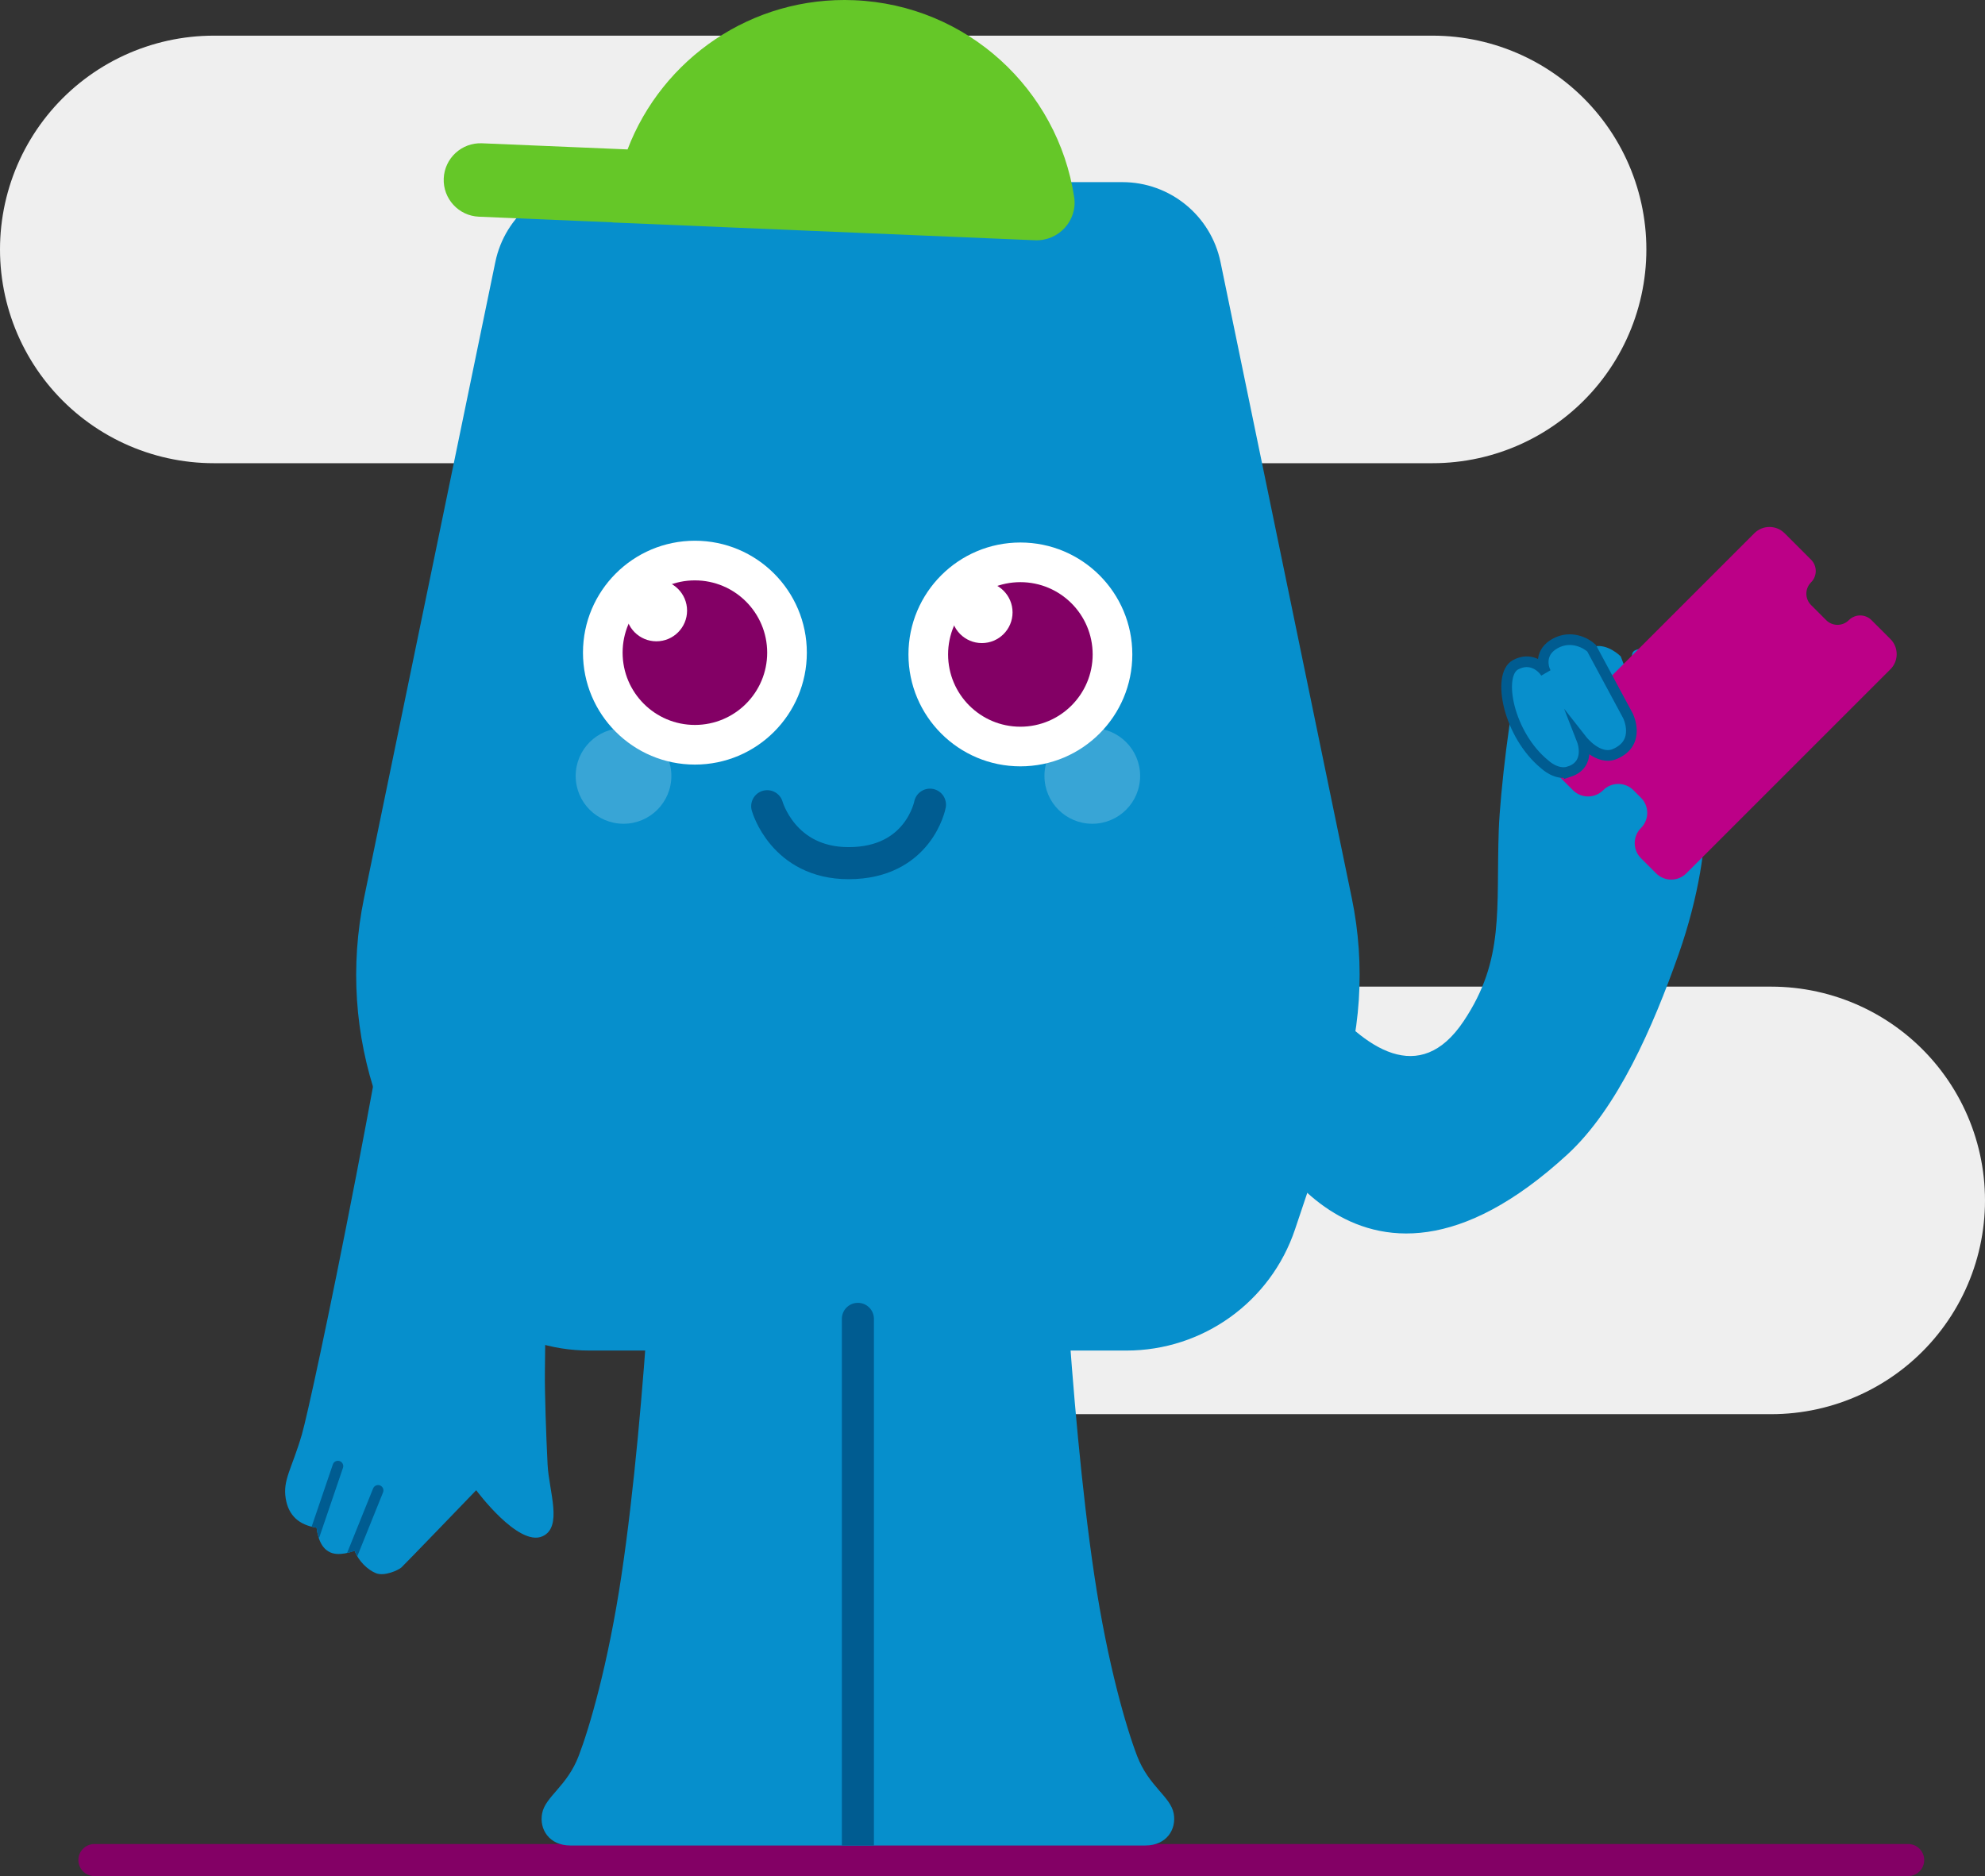
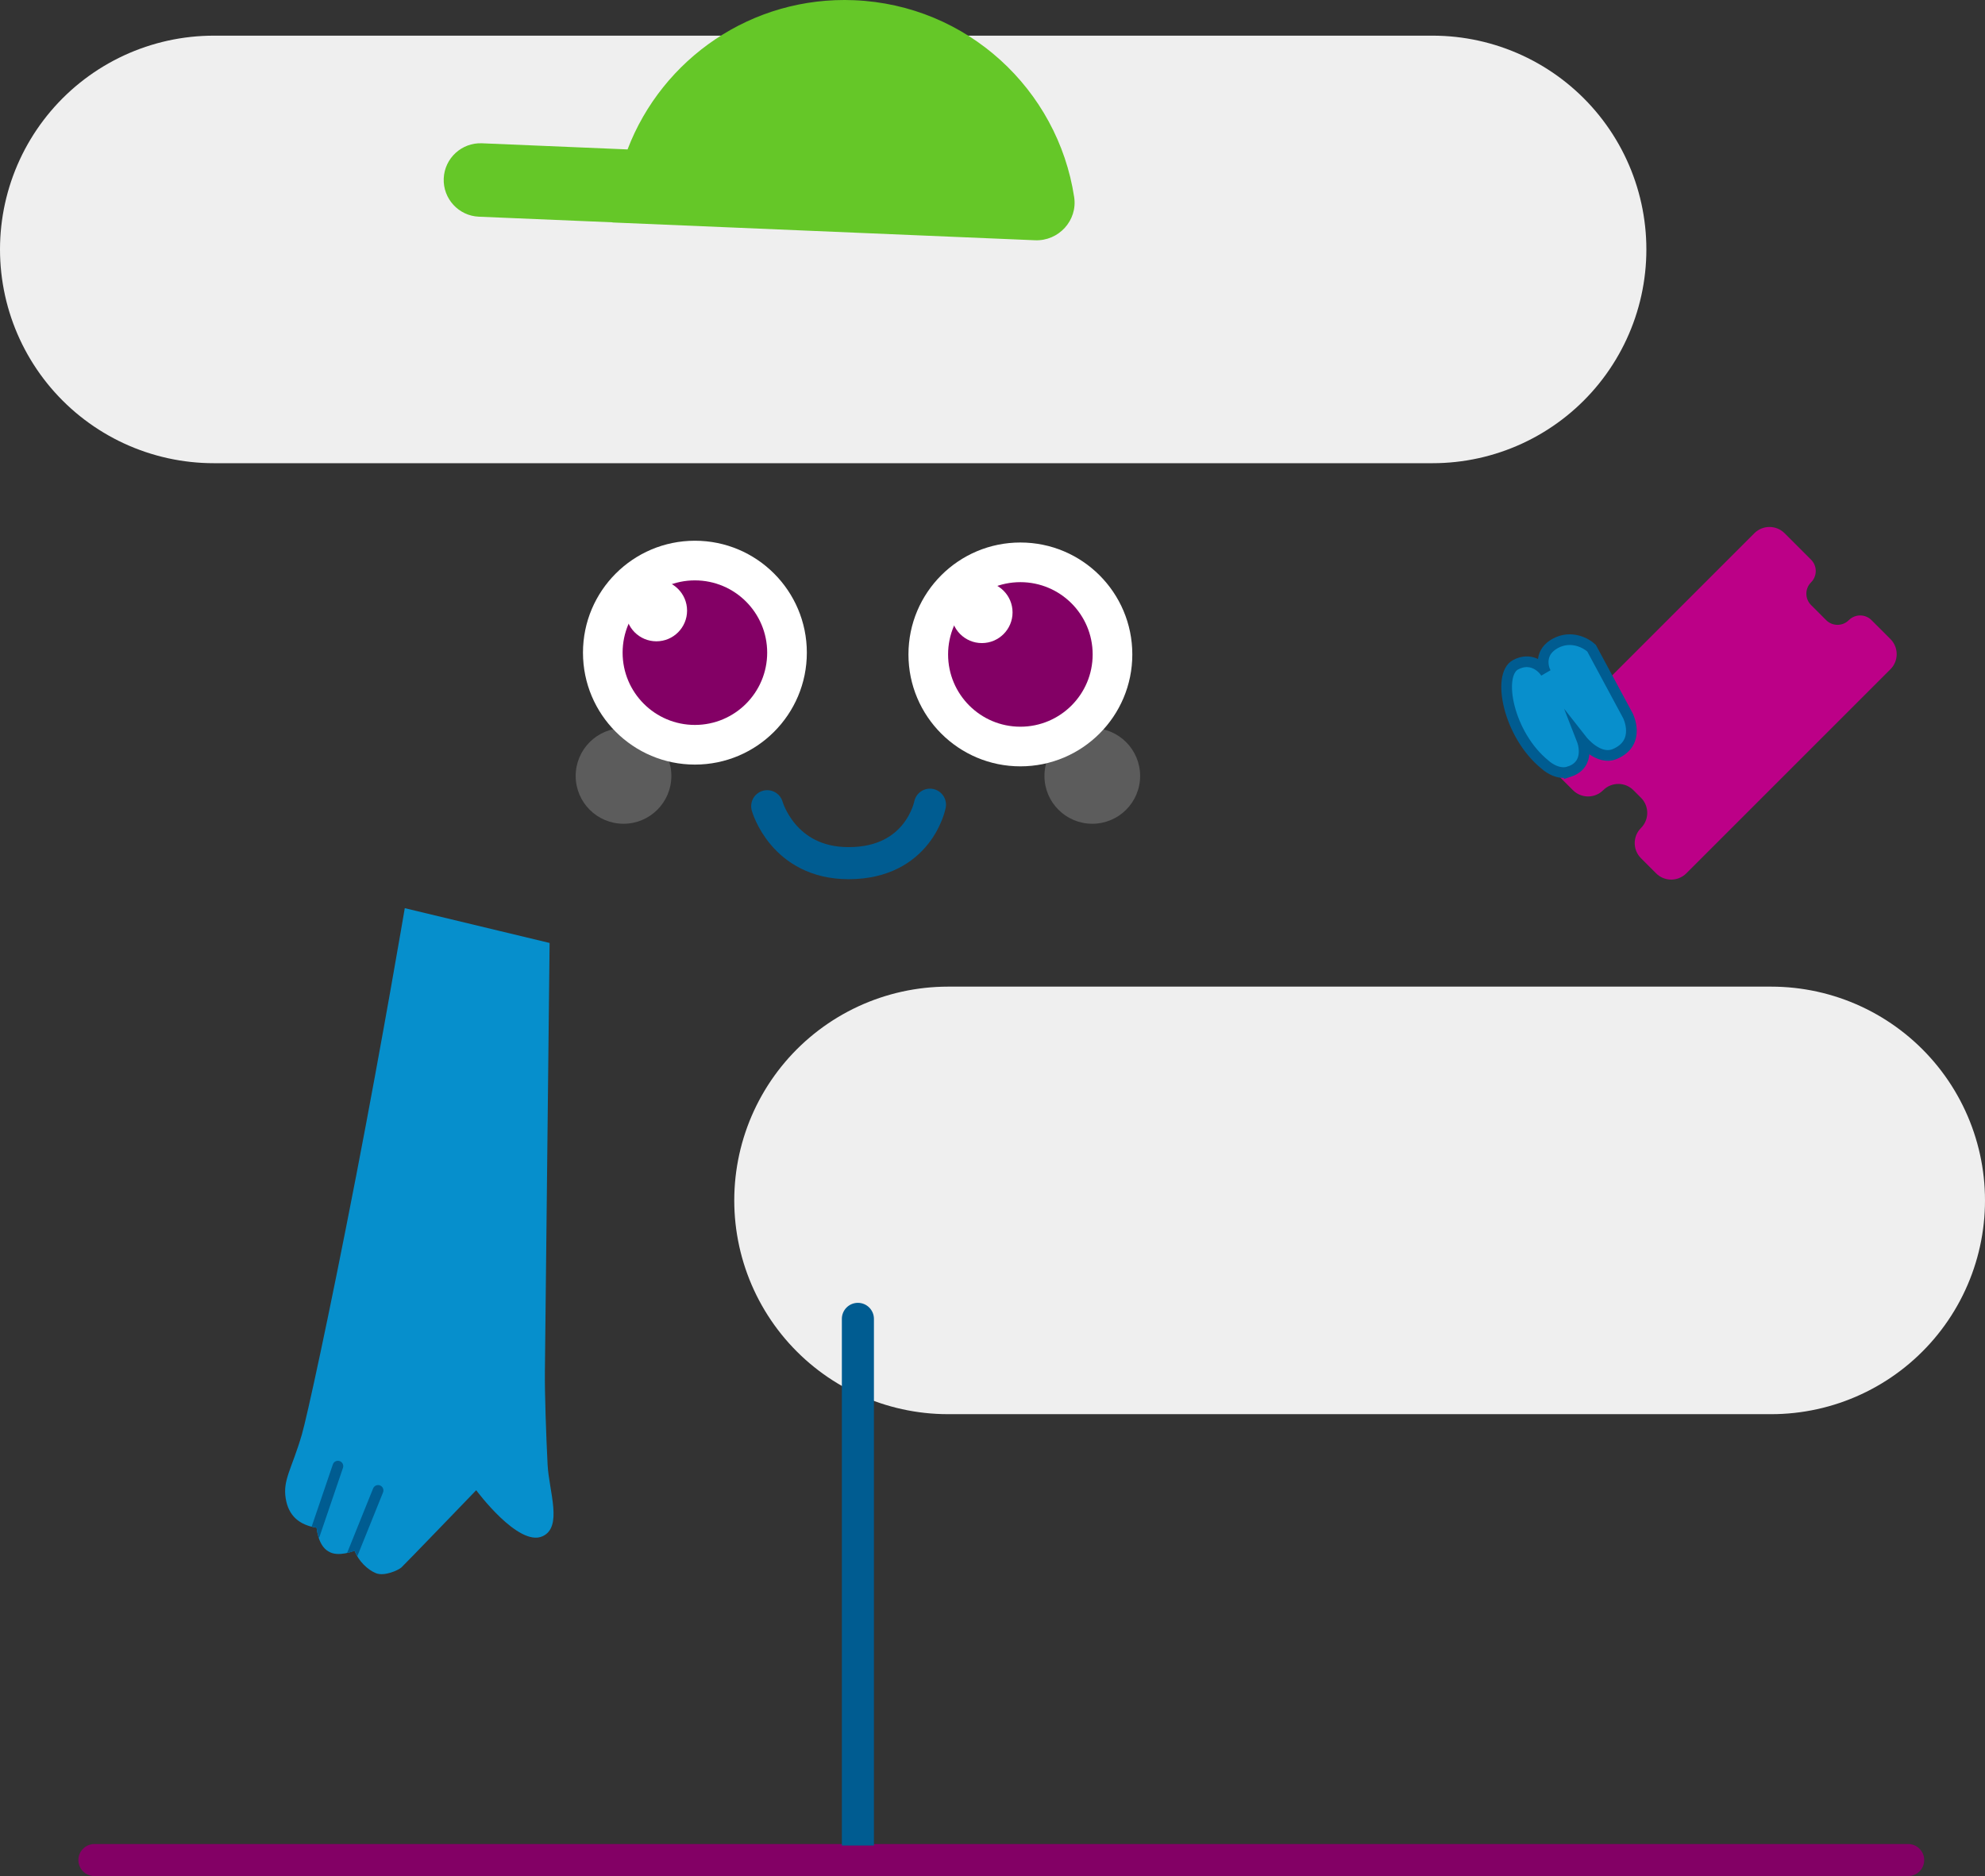
<svg xmlns="http://www.w3.org/2000/svg" xmlns:ns1="http://sodipodi.sourceforge.net/DTD/sodipodi-0.dtd" xmlns:ns2="http://www.inkscape.org/namespaces/inkscape" width="92.846" height="87.762" viewBox="0 0 92.846 87.762" fill="none" version="1.1" id="svg123" ns1:docname="pip-tickets.svg" ns2:version="1.3 (0e150ed6c4, 2023-07-21)">
  <rect x="0" y="0" width="92.846" height="87.762" fill="#333333" stroke="none" />
  <g clip-path="url(#clip0_17_4350)" id="g25" transform="translate(-249.195,-134.763)">
    <path d="m 253.611,221.775 h 84.836" stroke="#830065" stroke-width="1.5" stroke-linecap="round" stroke-linejoin="round" id="path2" />
    <path d="m 259.195,146.431 h 57.007" stroke="#efefef" stroke-width="20" stroke-miterlimit="10" stroke-linecap="round" id="path3" />
    <path d="m 293.539,190.917 h 38.502" stroke="#efefef" stroke-width="20" stroke-miterlimit="10" stroke-linecap="round" id="path4" />
-     <path d="m 312.424,176.778 -6.141,-29.756 c -0.45,-2.177 -2.367,-3.739 -4.59,-3.739 h -24.74 c -2.224,0 -4.141,1.562 -4.59,3.739 l -6.142,29.756 c -0.649,3.148 -0.433,6.413 0.626,9.447 l 2.031,6.049 c 1.137,3.386 4.31,5.667 7.882,5.667 h 25.125 c 3.572,0 6.745,-2.281 7.882,-5.667 l 2.031,-6.049 c 1.059,-3.034 1.275,-6.299 0.626,-9.447 z" fill="#068fcc" id="path5" />
    <path d="m 271.74,141.466 6.808,0.287 c 1.621,-4.247 5.815,-7.182 10.606,-6.98 5.279,0.222 9.519,4.176 10.284,9.211 0.166,1.094 -0.725,2.064 -1.831,2.018 l -19.764,-0.832 c 0,-0.002 10e-4,-0.005 10e-4,-0.007 l -6.249,-0.263 c -0.948,-0.04 -1.684,-0.841 -1.645,-1.789 0.04,-0.948 0.842,-1.685 1.79,-1.645 z" fill="#65c728" id="path6" />
-     <path d="m 278.263,208.459 c 1.2,-8.023 1.647,-19.553 1.647,-19.553 h 9.412 v 32.188 h -13.447 c -0.988,0 -1.465,-0.758 -1.323,-1.499 0.152,-0.799 1.164,-1.262 1.711,-2.692 0.492,-1.285 1.371,-4.238 2,-8.444 z" fill="#068fcc" id="path7" />
-     <path d="m 300.381,208.459 c -1.2,-8.023 -1.647,-19.553 -1.647,-19.553 h -9.412 v 32.188 c 0,0 12.459,0 13.447,0 0.989,0 1.465,-0.758 1.324,-1.499 -0.152,-0.799 -1.165,-1.262 -1.712,-2.692 -0.492,-1.285 -1.371,-4.238 -2,-8.444 z" fill="#068fcc" id="path8" />
    <path d="m 285.08,172.477 c 0,0 0.74,2.664 3.807,2.664 3.286,0 3.806,-2.735 3.806,-2.735" stroke="#005c91" stroke-width="1.5" stroke-miterlimit="10" stroke-linecap="round" id="path9" />
    <path d="m 296.922,170.612 c 2.892,0 5.236,-2.344 5.236,-5.235 0,-2.892 -2.344,-5.236 -5.236,-5.236 -2.891,0 -5.235,2.344 -5.235,5.236 0,2.891 2.344,5.235 5.235,5.235 z" fill="#ffffff" id="path10" />
    <path d="m 296.922,168.758 c 1.867,0 3.381,-1.514 3.381,-3.381 0,-1.868 -1.514,-3.381 -3.381,-3.381 -1.867,0 -3.381,1.513 -3.381,3.381 0,1.867 1.514,3.381 3.381,3.381 z" fill="#830065" id="path11" />
    <path d="m 295.121,164.846 c 0.792,0 1.435,-0.643 1.435,-1.435 0,-0.793 -0.643,-1.435 -1.435,-1.435 -0.793,0 -1.435,0.642 -1.435,1.435 0,0.792 0.642,1.435 1.435,1.435 z" fill="#ffffff" id="path12" />
    <path d="m 288.572,221.094 v -24.635 c 0,-0.414 0.336,-0.75 0.75,-0.75 0.415,0 0.75,0.336 0.75,0.75 v 24.635 z" fill="#005c91" id="path13" />
    <path d="m 268.128,177.247 c 0,0 -1.036,6.12 -2.262,12.456 -1.328,6.868 -2.329,11.404 -2.553,12.17 -0.474,1.62 -0.898,2.112 -0.753,2.994 0.132,0.803 0.631,1.235 1.444,1.362 0,0 0.061,0.839 0.555,1.108 0.444,0.29 1.222,-0.032 1.222,-0.032 0.178,0.477 0.607,0.893 0.998,1.051 0.39,0.158 1.045,-0.136 1.193,-0.27 0.149,-0.134 3.497,-3.612 3.497,-3.612 0,0 1.967,2.664 3.1,2.156 0.96,-0.43 0.303,-2.106 0.239,-3.355 -0.069,-1.364 -0.138,-3.364 -0.126,-4.349 0.012,-0.984 0.22,-20.052 0.22,-20.052 z" fill="#068fcc" id="path14" />
    <path d="m 265.781,207.305 c 0.034,0.089 0.078,0.175 0.127,0.258 l 1.203,-2.985 c 0.052,-0.129 -0.01,-0.274 -0.138,-0.326 -0.128,-0.051 -0.274,0.01 -0.326,0.139 l -1.217,3.02 c 0.203,-0.045 0.351,-0.106 0.351,-0.106 z" fill="#005c91" id="path15" />
    <path d="m 264.005,206.229 c 0,0 0.017,0.227 0.103,0.483 0.013,-0.019 0.025,-0.04 0.032,-0.063 l 1.097,-3.221 c 0.044,-0.13 -0.025,-0.272 -0.156,-0.317 -0.131,-0.044 -0.273,0.026 -0.317,0.156 l -0.992,2.912 c 0.075,0.019 0.152,0.037 0.233,0.05 z" fill="#005c91" id="path16" />
    <path opacity="0.2" d="m 278.36,173.298 c 1.235,0 2.237,-1.001 2.237,-2.237 0,-1.236 -1.002,-2.238 -2.237,-2.238 -1.236,0 -2.238,1.002 -2.238,2.238 0,1.236 1.002,2.237 2.238,2.237 z" fill="#ffffff" id="path17" />
    <path d="m 281.699,170.53 c 2.891,0 5.235,-2.344 5.235,-5.236 0,-2.891 -2.344,-5.236 -5.235,-5.236 -2.892,0 -5.236,2.345 -5.236,5.236 0,2.892 2.344,5.236 5.236,5.236 z" fill="#ffffff" id="path18" />
    <path d="m 281.698,168.675 c 1.868,0 3.381,-1.514 3.381,-3.381 0,-1.867 -1.513,-3.381 -3.381,-3.381 -1.867,0 -3.381,1.514 -3.381,3.381 0,1.867 1.514,3.381 3.381,3.381 z" fill="#830065" id="path19" />
    <path d="m 279.897,164.763 c 0.792,0 1.435,-0.642 1.435,-1.435 0,-0.792 -0.643,-1.435 -1.435,-1.435 -0.793,0 -1.435,0.643 -1.435,1.435 0,0.793 0.642,1.435 1.435,1.435 z" fill="#ffffff" id="path20" />
    <path opacity="0.2" d="m 300.285,173.298 c 1.236,0 2.238,-1.001 2.238,-2.237 0,-1.236 -1.002,-2.238 -2.238,-2.238 -1.235,0 -2.237,1.002 -2.237,2.238 0,1.236 1.002,2.237 2.237,2.237 z" fill="#ffffff" id="path21" />
-     <path d="m 307.389,175.518 c 0,0 6.163,13.145 10.263,7.019 1.932,-2.887 1.516,-5.225 1.646,-8.948 0.059,-1.686 0.568,-6.088 0.911,-6.913 0.511,-1.23 1.976,-1.425 2.281,-0.838 0,0 0.466,-0.803 1.28,-0.835 0.633,-0.135 1.218,0.452 1.218,0.452 0.033,-0.038 0.334,1.16 0.512,0.545 0.152,-0.52 -0.311,-0.906 0.785,-0.906 0.953,0 1.012,0.938 1.094,1.906 0,0 2.121,-2.5 1.584,5.611 0.05,1.619 -0.302,4.091 -1.256,6.801 -1.202,3.412 -2.859,7.205 -5.2,9.357 -10.036,9.225 -14.736,-1.727 -14.736,-1.727 z" fill="#068fcc" id="path22" />
    <path d="m 322.491,165.838 c 0,0 0.153,-0.263 0.369,-0.436 0.006,0.023 0.025,0.173 0.024,0.197 l -0.254,3.295 c -0.005,0.138 -0.122,0.245 -0.259,0.24 -0.139,-0.006 -0.246,-0.122 -0.24,-0.26 l 0.152,-3.246 c 0.072,0.024 0.172,0.146 0.208,0.21 z" fill="#005c91" id="path23" />
    <path d="m 331.253,159.707 -9.546,9.546 c -0.39,0.391 -0.39,1.024 0,1.414 l 1.061,1.061 c 0.39,0.39 1.023,0.39 1.414,0 0.391,-0.391 1.024,-0.391 1.414,0 l 0.354,0.354 c 0.39,0.39 0.39,1.023 0,1.414 -0.391,0.39 -0.391,1.023 0,1.414 l 0.707,0.707 c 0.39,0.391 1.024,0.391 1.414,0 l 9.546,-9.546 c 0.391,-0.39 0.391,-1.024 0,-1.414 l -0.884,-0.884 c -0.293,-0.293 -0.768,-0.293 -1.061,0 -0.292,0.293 -0.767,0.293 -1.06,0 l -0.707,-0.707 c -0.293,-0.293 -0.293,-0.768 0,-1.061 0.293,-0.293 0.293,-0.768 0,-1.06 l -1.238,-1.238 c -0.39,-0.39 -1.023,-0.39 -1.414,0 z" fill="#bc0087" id="path24" />
    <path d="m 322.597,170.86 c -0.589,0.197 -1.142,-0.334 -1.142,-0.334 -1.707,-1.387 -2.254,-4.191 -1.373,-4.665 0.704,-0.379 1.238,0.091 1.416,0.374 -0.158,-0.294 -0.289,-0.98 0.449,-1.377 0.737,-0.397 1.435,-0.015 1.691,0.226 l 1.703,3.165 c 0,0 0.631,1.255 -0.611,1.784 -0.773,0.33 -1.529,-0.633 -1.529,-0.633 0,0 0.435,1.114 -0.604,1.46 z" fill="#088fcc" stroke="#005c91" stroke-width="0.5" stroke-miterlimit="10" stroke-linecap="round" id="path25" />
  </g>
  <defs id="defs123">
    <clipPath id="clip0_17_4350">
      <rect width="100" height="100" fill="#ffffff" transform="translate(246,128)" id="rect120" x="0" y="0" />
    </clipPath>
    <clipPath id="clip1_17_4350">
      <rect width="100" height="100" fill="#ffffff" transform="translate(582,128)" id="rect121" x="0" y="0" />
    </clipPath>
    <clipPath id="clip2_17_4350">
      <rect width="100" height="100" fill="#ffffff" transform="translate(918,128)" id="rect122" x="0" y="0" />
    </clipPath>
    <clipPath id="clip3_17_4350">
      <rect width="100" height="100" fill="#ffffff" transform="translate(1254,128)" id="rect123" x="0" y="0" />
    </clipPath>
  </defs>
</svg>